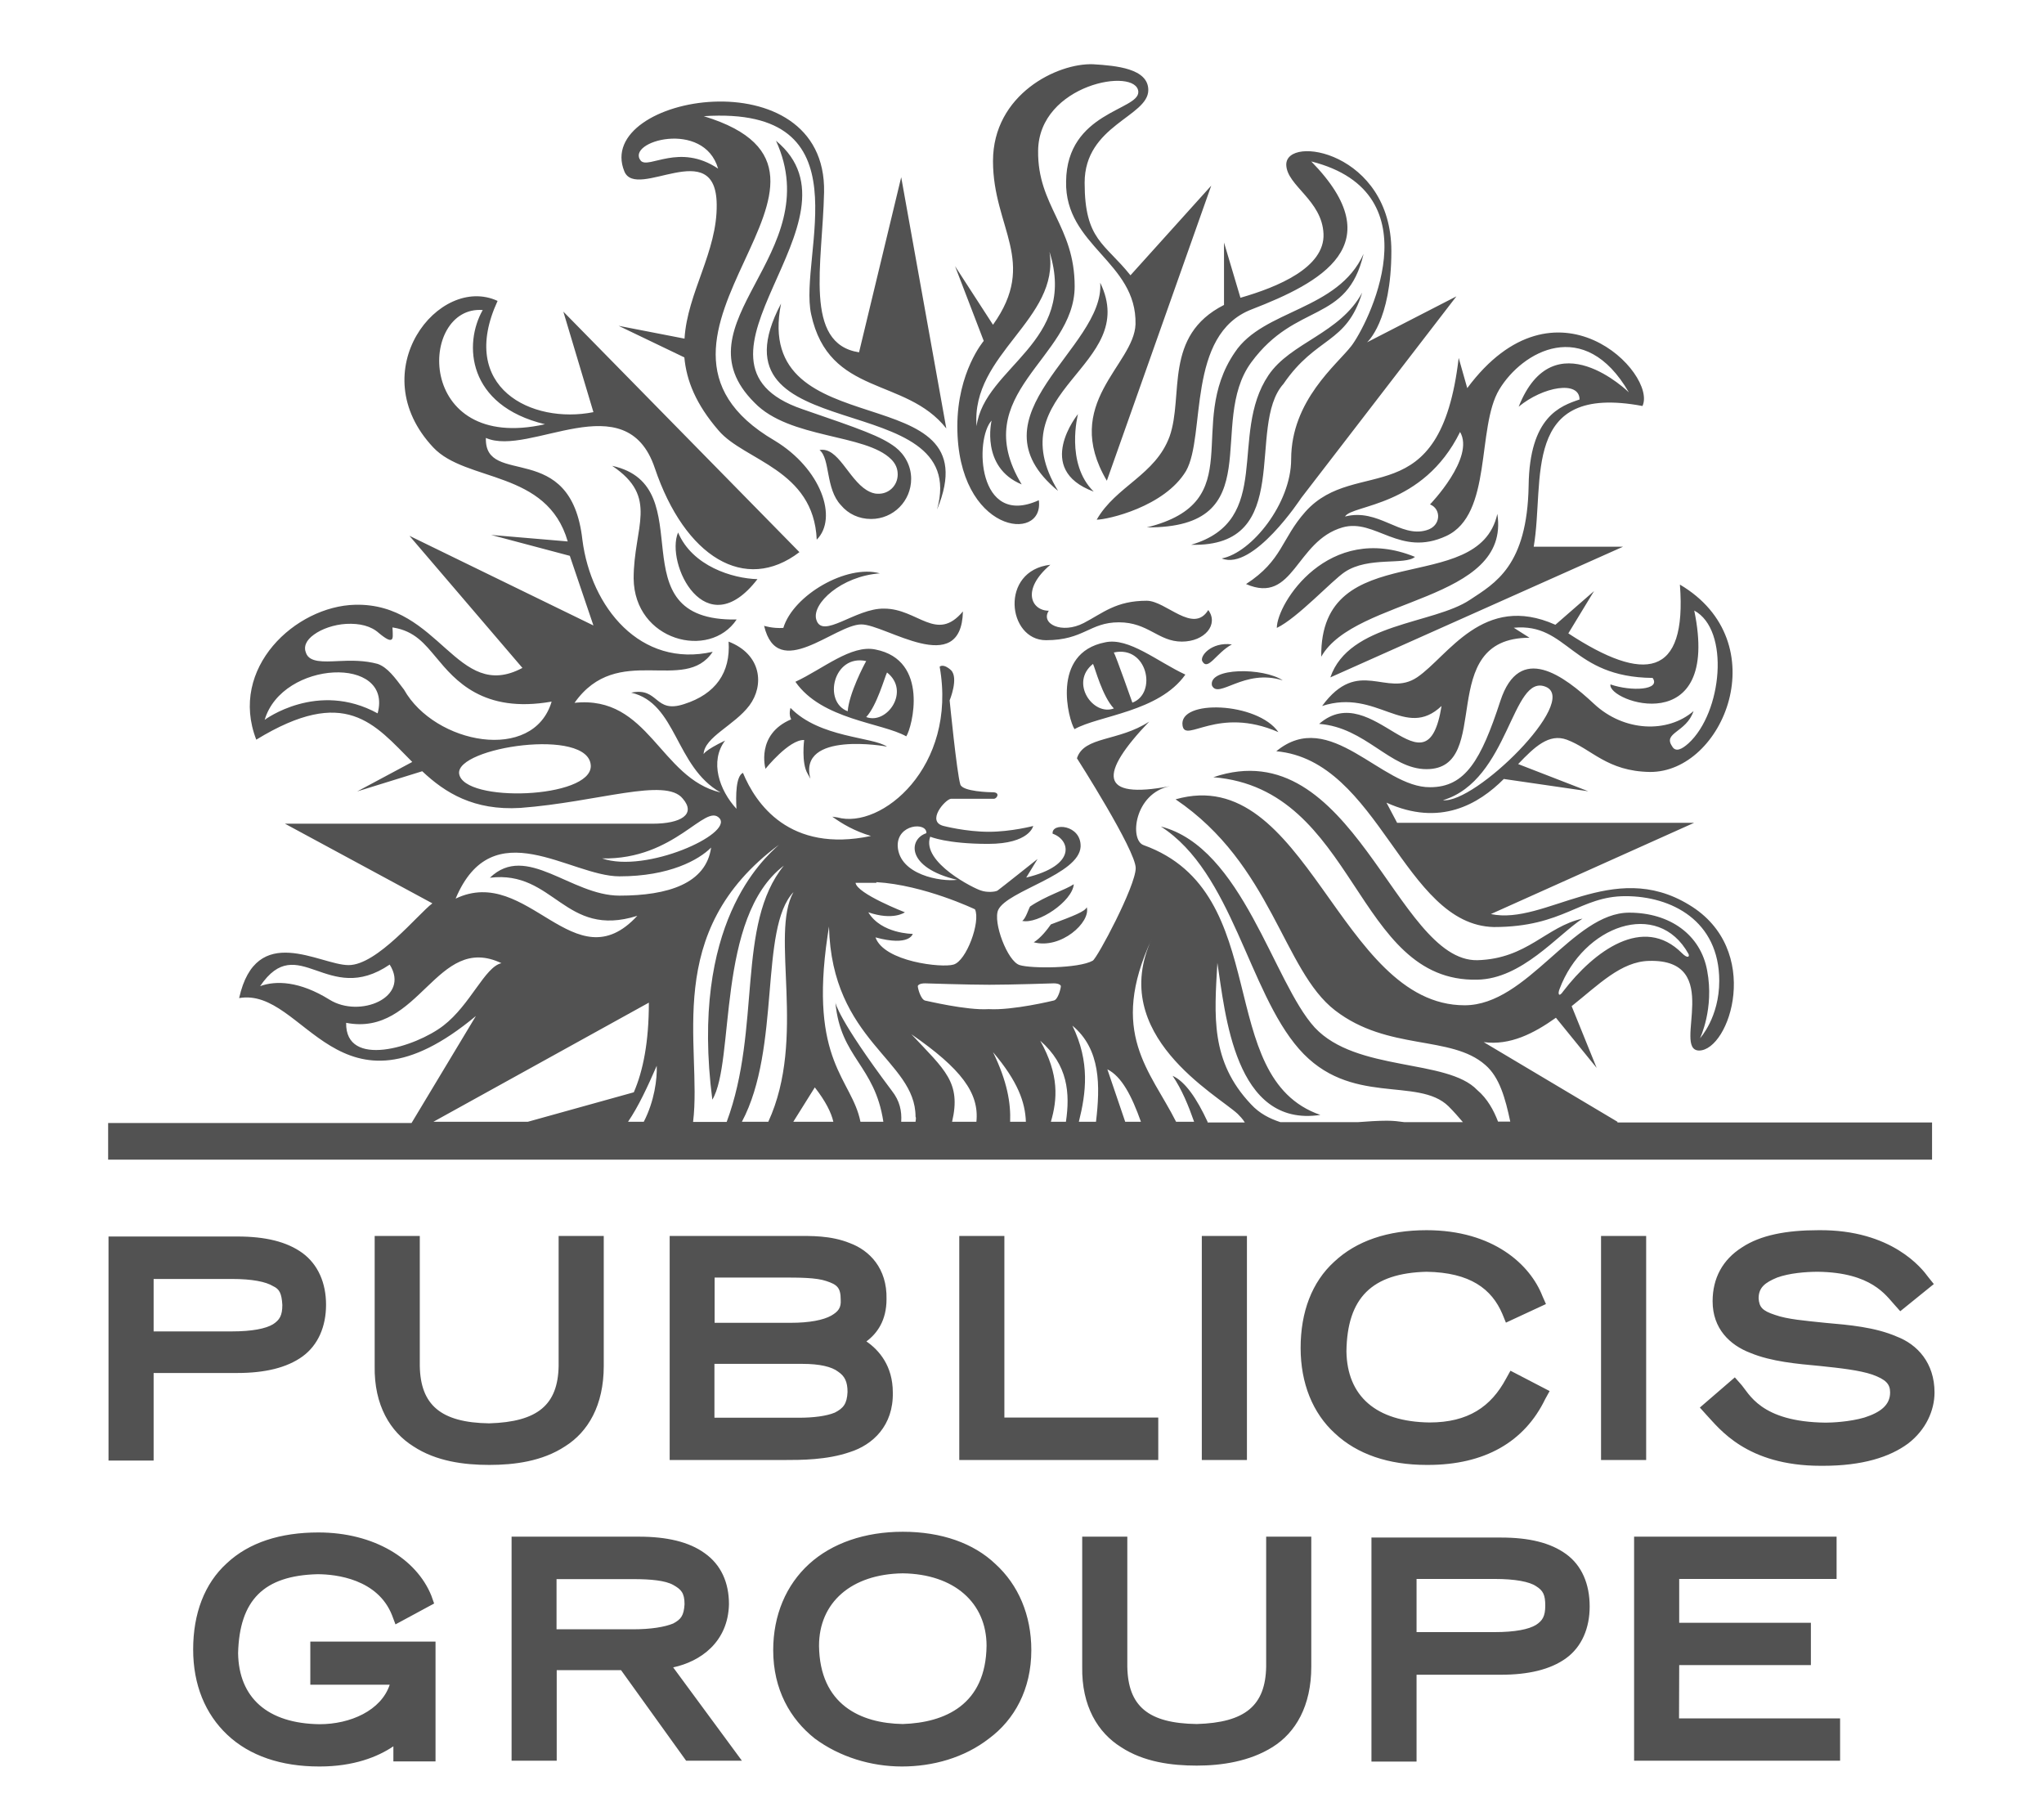
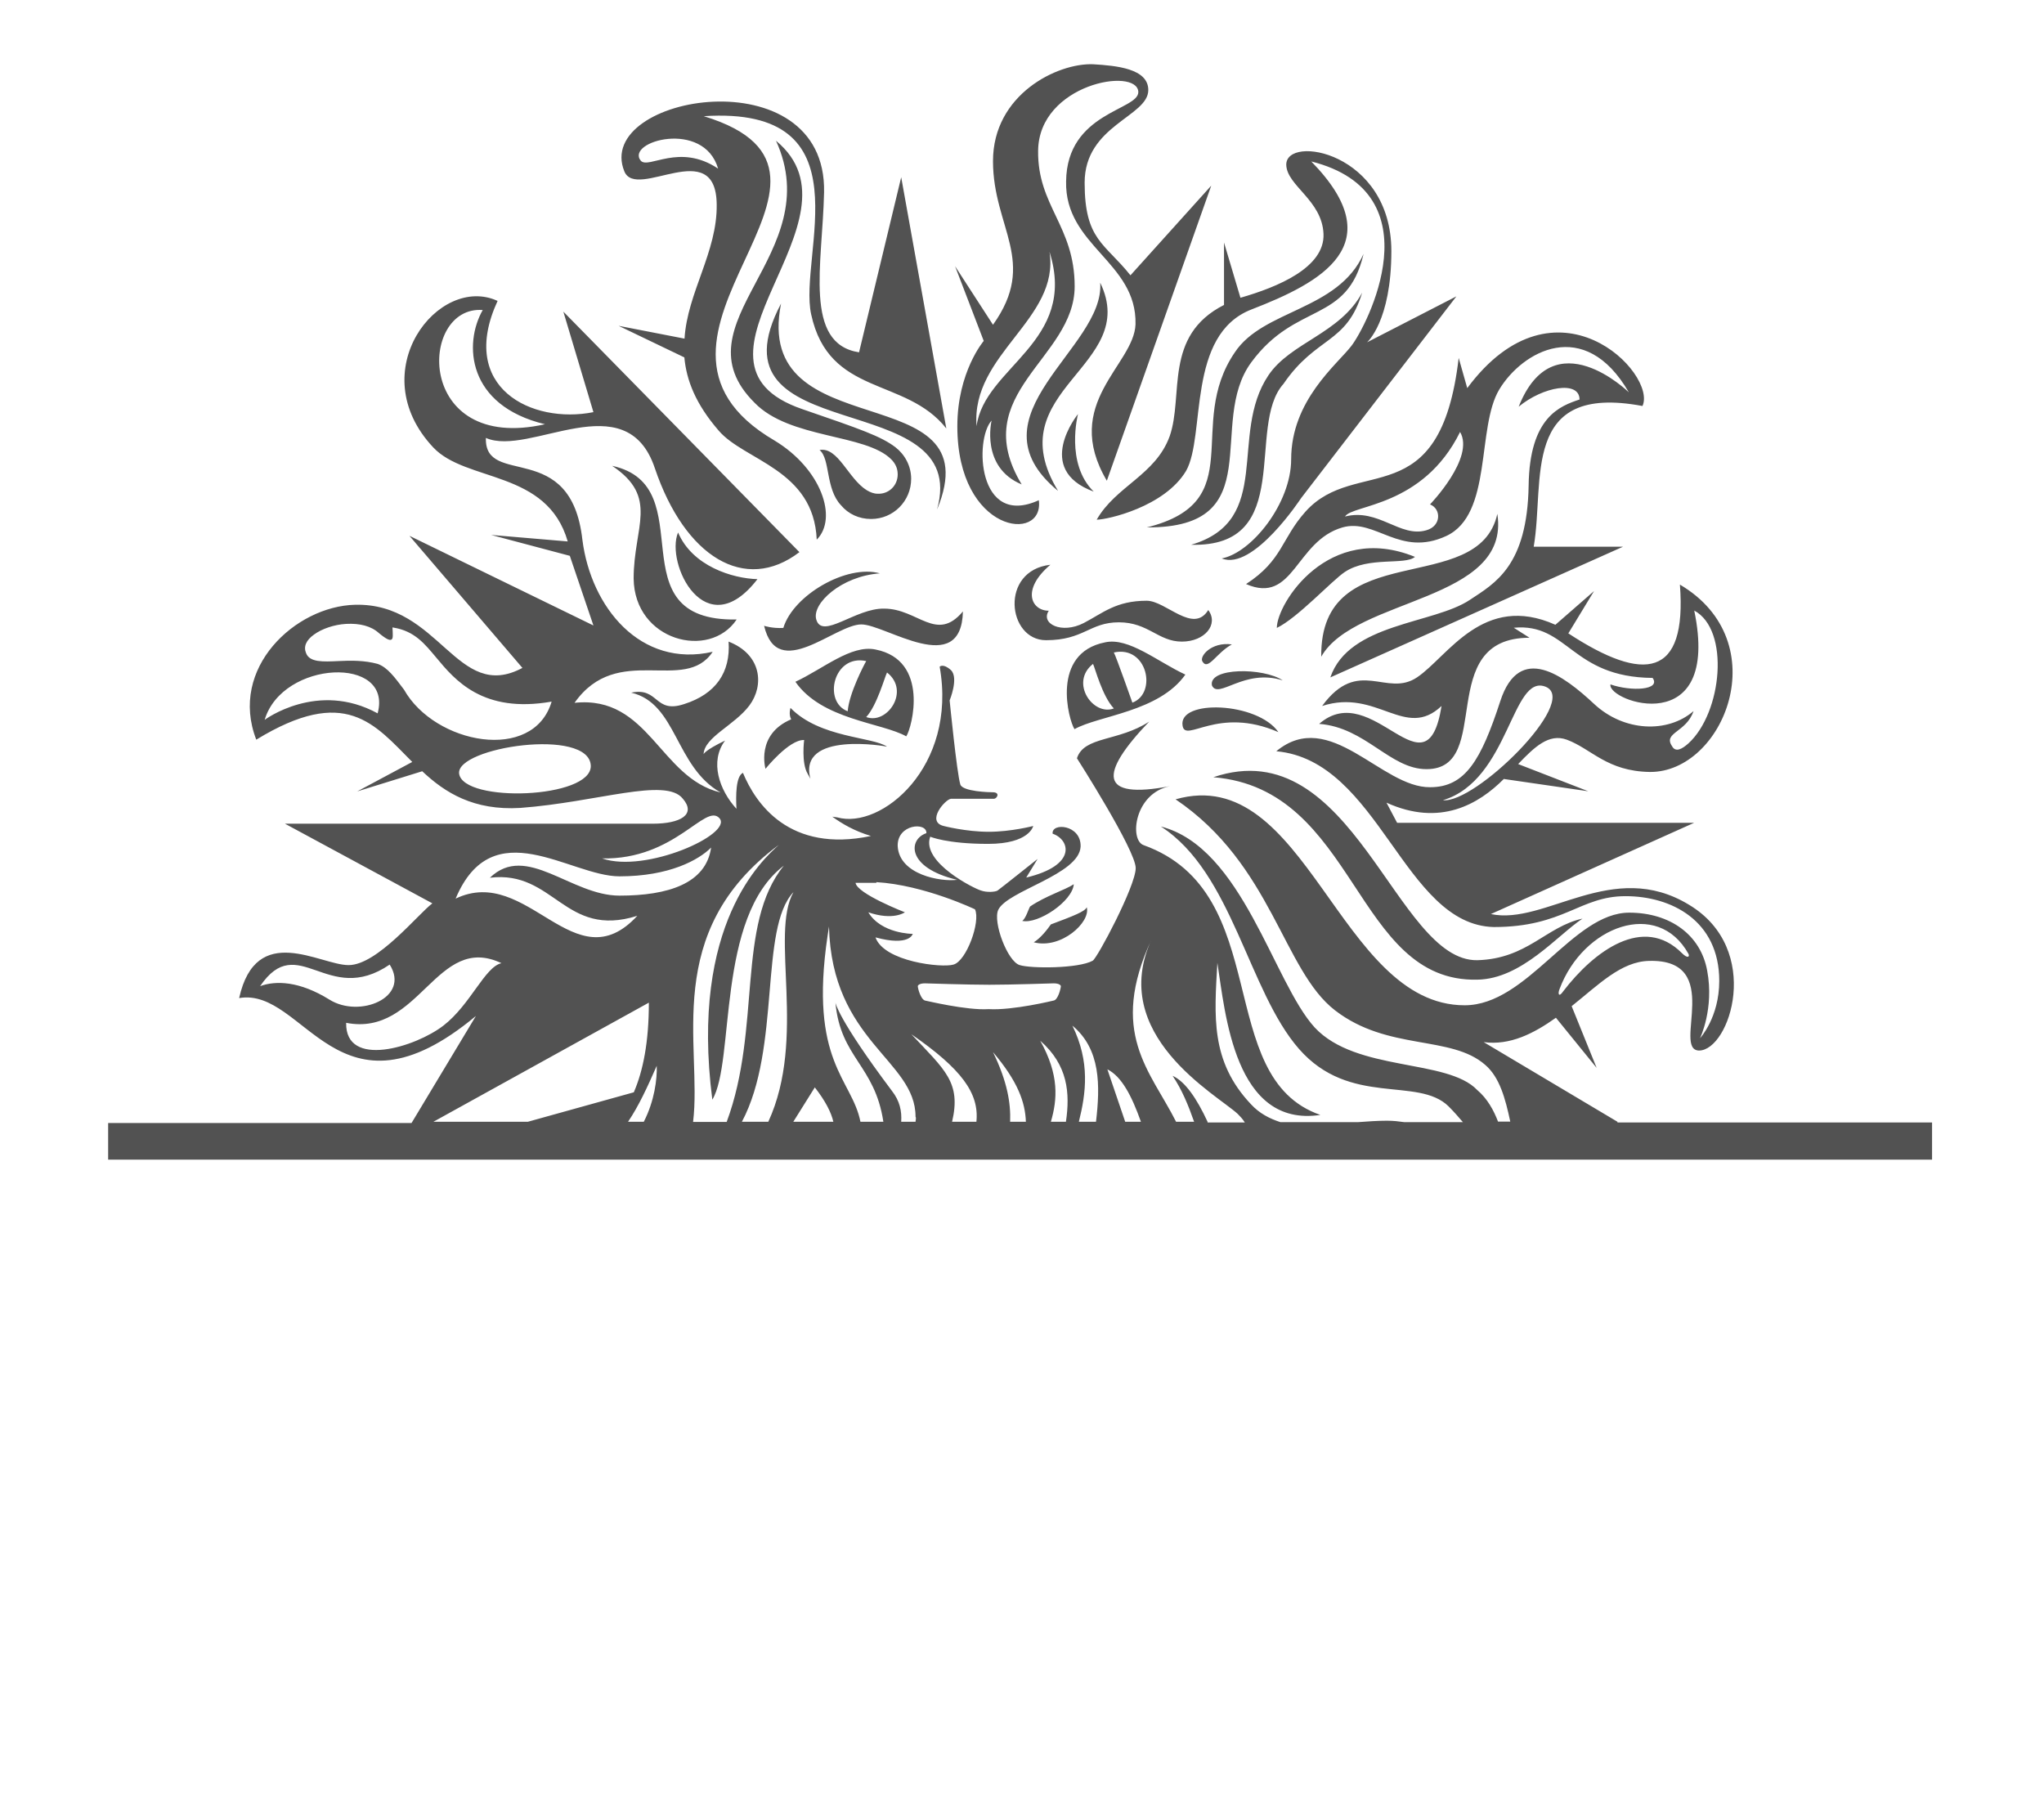
<svg xmlns="http://www.w3.org/2000/svg" width="132" height="117" viewBox="0 0 132 117" fill="none">
-   <path d="M9.921 88.657H15.331C17.081 88.657 18.515 88.328 19.532 87.592C20.548 86.856 21.056 85.644 21.056 84.25C21.056 82.857 20.548 81.656 19.532 80.909C18.515 80.172 17.126 79.844 15.331 79.844H7.008V94.31H9.921V88.657ZM18.233 84.262C18.233 84.953 18.052 85.236 17.635 85.508C17.172 85.791 16.291 85.972 14.958 85.972H9.921V82.585H14.958C16.302 82.585 17.172 82.766 17.635 83.049C18.052 83.242 18.188 83.514 18.233 84.262ZM31.593 94.593C29.978 94.593 28.171 94.366 26.692 93.392C25.212 92.463 24.151 90.753 24.196 88.204V79.81H27.11V88.204C27.155 90.707 28.453 91.863 31.593 91.908C34.732 91.817 36.031 90.707 36.076 88.204V79.81H38.99V88.204C38.99 90.753 37.974 92.463 36.494 93.392C35.015 94.366 33.208 94.593 31.593 94.593ZM54.879 93.766C56.359 93.301 57.703 92.055 57.657 89.914C57.657 88.204 56.776 87.184 55.952 86.618C56.641 86.108 57.251 85.27 57.251 83.888C57.296 81.894 56.144 80.739 54.891 80.274C53.648 79.764 52.304 79.81 51.514 79.81H43.247V94.276H50.599C51.74 94.276 53.4 94.276 54.879 93.766ZM53.908 91.217C53.355 91.444 52.519 91.546 51.593 91.546H46.138V88.068H51.819C52.926 88.068 53.716 88.249 54.134 88.578C54.552 88.861 54.733 89.223 54.733 89.88C54.699 90.651 54.461 90.934 53.908 91.217ZM53.682 84.953C53.174 85.236 52.293 85.417 51.051 85.417H46.15V82.494H50.498C51.604 82.494 52.711 82.494 53.366 82.721C54.055 82.948 54.292 83.14 54.292 83.922C54.326 84.443 54.145 84.681 53.682 84.953ZM74.8 94.276H61.949V79.81H64.862V91.534H74.8V94.276ZM77.612 79.81H80.526V94.276H77.612V79.81ZM100.074 89.824L99.792 90.334C98.448 93.12 95.862 94.593 92.214 94.593H92.124C89.673 94.593 87.641 93.902 86.206 92.554C84.772 91.251 83.993 89.314 83.993 87.037C83.993 84.715 84.727 82.778 86.161 81.475C87.595 80.127 89.628 79.436 92.124 79.436C96.427 79.436 98.821 81.656 99.611 83.695L99.837 84.205L97.251 85.406L97.025 84.851C96.336 83.231 94.947 82.166 92.124 82.121C88.612 82.211 86.997 83.786 86.952 87.264C86.997 90.141 88.849 91.806 92.316 91.852C94.812 91.852 96.291 90.832 97.262 89.019L97.545 88.51L100.074 89.824ZM103.394 94.276V79.81H106.308V94.276H103.394ZM124.93 89.914C124.93 91.07 124.377 92.327 123.225 93.211C122.028 94.094 120.266 94.65 117.725 94.65H117.59C112.779 94.65 111.029 92.237 110.193 91.353L109.775 90.889L112.034 88.94L112.406 89.359C112.96 89.96 113.649 91.817 117.906 91.863C118.279 91.863 119.431 91.817 120.402 91.534C121.418 91.206 122.062 90.741 122.062 89.914C122.062 89.359 121.78 89.076 120.91 88.759C120.074 88.476 118.832 88.34 117.533 88.204C116.054 88.068 114.394 87.921 113.05 87.365C111.706 86.856 110.599 85.791 110.599 84.024C110.599 82.54 111.243 81.339 112.497 80.546C113.694 79.753 115.365 79.436 117.443 79.436C122.197 79.391 124.14 81.939 124.513 82.449L124.885 82.914L122.717 84.669L122.344 84.25C121.791 83.65 120.865 82.166 117.398 82.121C116.607 82.121 115.546 82.211 114.767 82.494C113.976 82.823 113.57 83.14 113.57 83.843C113.615 84.398 113.795 84.635 114.631 84.907C115.422 85.191 116.574 85.281 117.861 85.417C119.431 85.553 121.091 85.7 122.48 86.301C123.824 86.81 124.93 88.011 124.93 89.914ZM20.04 106H28.126V113.737H25.404V112.763C24.388 113.454 22.818 114.066 20.65 114.066H20.605C18.154 114.066 16.121 113.375 14.687 112.027C13.253 110.679 12.474 108.787 12.474 106.51C12.474 104.188 13.208 102.251 14.642 100.948C16.076 99.6 18.109 98.954 20.559 98.954C24.162 98.954 26.895 100.665 27.855 103.032L28.036 103.542L25.54 104.89L25.314 104.29C24.388 101.967 21.711 101.65 20.503 101.65C17.036 101.741 15.466 103.316 15.376 106.748C15.421 109.625 17.273 111.291 20.639 111.336C22.626 111.336 24.614 110.452 25.167 108.787H20.04V106ZM47.076 103.587C47.076 102.194 46.568 101.039 45.506 100.291C44.49 99.555 43.055 99.226 41.26 99.226H33.038V113.692H35.952V107.847H40.108L44.309 113.692H47.911L43.473 107.666C45.224 107.292 47.019 106.046 47.076 103.587ZM44.207 103.587C44.162 104.324 43.981 104.562 43.473 104.834C42.92 105.06 42.039 105.207 40.887 105.207H35.941V101.967H40.887C42.039 101.967 42.965 102.058 43.473 102.341C43.981 102.625 44.207 102.851 44.207 103.587ZM58.301 98.909C55.85 98.909 53.727 99.645 52.248 100.993C50.769 102.341 49.933 104.29 49.933 106.555C49.933 109.104 51.04 111.007 52.609 112.253C54.224 113.454 56.257 114.066 58.245 114.066C60.232 114.066 62.265 113.511 63.88 112.253C65.495 111.053 66.602 109.104 66.602 106.555C66.602 104.29 65.766 102.341 64.286 100.993C62.875 99.645 60.797 98.909 58.301 98.909ZM63.711 106.272C63.665 110.078 61.034 111.234 58.301 111.324C55.58 111.279 52.937 110.078 52.892 106.272C52.892 103.485 54.97 101.639 58.301 101.594C61.621 101.639 63.711 103.497 63.711 106.272ZM81.768 99.226H84.682V107.62C84.682 110.169 83.665 111.88 82.186 112.808C80.707 113.737 78.9 114.009 77.285 114.009C75.67 114.009 73.863 113.783 72.384 112.808C70.904 111.88 69.843 110.169 69.888 107.62V99.226H72.801V107.62C72.847 110.169 74.145 111.279 77.285 111.324C80.424 111.234 81.723 110.124 81.768 107.62V99.226ZM101.136 100.348C100.119 99.611 98.73 99.283 96.935 99.283H88.567V113.749H91.48V108.141H96.935C98.685 108.141 100.119 107.813 101.136 107.076C102.152 106.34 102.66 105.128 102.66 103.735C102.66 102.285 102.152 101.084 101.136 100.348ZM99.792 103.678C99.792 104.369 99.611 104.652 99.193 104.924C98.73 105.207 97.85 105.389 96.517 105.389H91.48V101.956H96.517C97.861 101.956 98.776 102.137 99.193 102.421C99.656 102.704 99.792 102.987 99.792 103.678ZM108.431 110.962H118.832V113.692H105.529V99.226H118.606V101.956H108.442V104.788H116.946V107.518H108.442L108.431 110.962Z" fill="#525252" />
  <path d="M104.455 72.435L95.816 67.292C97.521 67.519 99.046 66.737 100.48 65.718L103.111 68.957L101.496 64.97C103.247 63.576 104.681 62.093 106.488 62.047C111.389 61.911 107.967 67.79 109.718 67.836C111.705 67.836 113.874 61.3 109.074 58.422C104.128 55.409 99.791 59.77 96.279 59.023L109.402 53.132H90.226L89.537 51.829C93.004 53.404 95.5 51.92 97.115 50.3L102.569 51.093L98.041 49.337C99.102 48.227 100.028 47.343 101.18 47.762C102.795 48.363 103.766 49.801 106.544 49.847C111.299 49.892 114.766 41.453 108.487 37.748C108.95 43.775 106.172 44.103 101.282 40.898L102.942 38.167L100.446 40.343C95.782 38.258 93.512 42.382 91.525 43.73C89.537 45.078 87.73 42.382 85.381 45.587C88.938 44.432 90.745 47.808 93.094 45.587C92.123 51.659 88.656 43.73 85.189 46.743C88.193 46.969 89.763 49.666 92.123 49.666C96.516 49.666 92.586 41.181 98.775 41.181L97.758 40.535C101.27 40.206 101.451 43.73 106.725 43.775C107.278 44.568 105.336 44.658 104.003 44.194C103.778 45.304 111.163 47.853 109.413 39.425C111.728 40.671 111.22 46.007 109.04 48C108.622 48.374 108.204 48.601 107.979 48.181C107.38 47.298 108.905 47.298 109.368 45.916C107.708 47.355 104.884 47.264 102.942 45.451C100.999 43.639 98.131 41.464 96.889 45.27C95.647 49.076 94.63 50.832 92.36 50.832C89.221 50.878 85.889 45.644 82.422 48.51C89.074 49.11 90.644 59.725 96.471 59.861C100.999 59.861 102.016 57.867 104.975 57.867C107.933 57.867 111.028 59.442 111.028 63.339C111.028 65.706 109.785 67.043 109.785 67.043C109.785 67.043 110.712 65.14 110.249 62.681C109.831 60.359 107.843 58.932 105.212 58.932C101.564 58.932 98.65 64.913 94.585 64.913C86.454 64.913 84.376 49.201 75.918 51.614C82.151 55.828 82.851 62.648 86.217 65.242C89.639 67.881 93.704 66.816 95.918 68.765C96.844 69.558 97.216 70.94 97.532 72.424H96.742C96.46 71.687 96.053 70.94 95.398 70.385C93.456 68.346 87.595 69.229 84.907 66.352C82.23 63.429 80.243 54.718 74.969 53.37C79.588 56.338 80.604 63.984 83.89 67.734C87.177 71.484 91.558 69.49 93.546 71.438C93.919 71.812 94.19 72.129 94.472 72.458H90.678C90.35 72.412 89.989 72.367 89.571 72.367C88.972 72.367 88.329 72.412 87.719 72.458H82.682C81.993 72.231 81.338 71.903 80.785 71.302C78.153 68.516 78.424 65.604 78.617 62.172C79.125 65.412 79.723 72.832 85.268 71.993C78.289 69.58 82.355 57.629 73.851 54.571C72.925 54.242 73.252 51.229 75.556 50.764C70.937 51.648 70.982 49.971 74.212 46.596C72.225 47.898 70.011 47.525 69.548 48.963C69.548 48.963 73.343 54.899 73.343 56.055C73.343 57.21 70.847 61.9 70.564 62.036C69.638 62.546 66.589 62.546 65.855 62.319C65.065 62.093 64.105 59.532 64.466 58.751C65.065 57.505 69.684 56.485 69.785 54.672C69.831 53.234 67.888 53.098 67.978 53.834C69.085 54.208 69.593 55.873 66.273 56.666L67.007 55.465C67.007 55.465 64.557 57.414 64.421 57.505C64.286 57.595 63.732 57.641 63.359 57.505C62.987 57.414 59.475 55.692 60.073 54.027C60.073 54.027 61.135 54.491 63.811 54.491C66.488 54.491 66.725 53.336 66.725 53.336C66.725 53.336 65.291 53.71 63.856 53.71C62.377 53.71 60.943 53.336 60.943 53.336C59.791 53.053 61.033 51.625 61.406 51.58H64.184C64.365 51.58 64.602 51.206 64.184 51.161C63.902 51.161 62.151 51.115 62.016 50.651C61.79 49.915 61.327 45.225 61.327 45.225C61.327 45.225 61.925 43.786 61.417 43.276C60.909 42.812 60.683 43.05 60.683 43.05C61.835 49.541 56.889 53.574 54.077 52.781L53.749 52.735C54.393 53.2 55.183 53.664 56.245 53.981C50.982 55.092 48.803 51.897 47.978 49.903C47.515 50.13 47.515 51.387 47.56 52.226C46.454 51.025 45.81 49.167 46.826 47.819C45.483 48.465 45.437 48.703 45.437 48.703C45.483 47.592 47.425 46.845 48.396 45.553C49.367 44.251 49.187 42.257 47.052 41.43C47.188 43.424 46.217 44.817 44.184 45.463C42.241 46.108 42.569 44.353 40.762 44.726C43.721 45.417 43.585 49.496 46.533 51.172C42.603 50.243 41.914 44.874 37.103 45.383C39.881 41.441 44.218 44.828 46.025 42.087C41.361 43.152 38.165 39.21 37.611 34.86C36.877 28.278 31.276 31.518 31.378 28.278C34.201 29.524 40.434 24.71 42.287 30.226C44.229 35.97 48.114 38.337 51.626 35.653L36.38 20.122L38.323 26.613C34.348 27.406 29.548 25.038 32.134 19.431C28.34 17.675 23.359 23.973 27.978 28.89C30.101 31.155 35.33 30.328 36.663 34.962L31.716 34.542L36.798 35.891L38.323 40.388L26.442 34.599L33.738 43.129C29.491 45.395 28.419 38.915 22.93 39.051C19.091 39.142 14.754 43.129 16.55 47.762C22.32 44.239 24.172 46.743 26.623 49.201L23.066 51.104L27.267 49.801C28.746 51.195 30.598 52.35 33.602 52.169C38.594 51.795 42.987 50.175 44.093 51.569C44.974 52.588 43.958 53.188 42.151 53.188H18.402L27.922 58.331C26.996 59.023 24.364 62.319 22.512 62.319C20.66 62.319 16.55 59.487 15.443 64.449C19.689 63.712 21.823 73.024 30.734 65.604L26.578 72.514H6.984V74.882H124.771V72.48H104.455V72.435ZM99.836 44.353C102.005 45.282 95.263 51.908 93.185 51.671C97.487 50.379 97.623 43.424 99.836 44.353ZM100.717 63.86C102.242 59.782 107.053 58.014 109.04 61.594C109.13 61.775 108.995 61.922 108.622 61.549C106.127 59.045 102.942 61.413 100.954 64.007C100.672 64.426 100.582 64.188 100.717 63.86ZM31.174 20.02C29.932 22.195 30.158 26.182 35.194 27.394C26.781 29.286 27.018 19.691 31.174 20.02ZM24.387 46.063C20.502 43.934 17.092 46.482 17.092 46.482C18.232 42.631 25.403 42.313 24.387 46.063ZM26.092 44.534C25.494 43.741 25.031 43.095 24.387 42.869C23.551 42.642 22.682 42.642 21.846 42.687C20.875 42.733 19.994 42.778 19.768 42.178C19.587 41.758 19.768 41.339 20.276 40.977C20.785 40.603 21.575 40.331 22.354 40.286C23.235 40.24 23.969 40.422 24.477 40.886C24.986 41.305 25.166 41.351 25.268 41.305C25.403 41.26 25.358 40.931 25.358 40.75C25.358 40.614 25.313 40.467 25.403 40.524C26.793 40.75 27.436 41.589 28.181 42.472C29.379 43.911 31.186 46.086 35.624 45.304C34.449 49.269 28.08 48.057 26.092 44.534ZM29.65 49.96C29.424 48.249 38.063 46.947 38.153 49.45C38.199 51.58 29.932 51.863 29.65 49.96ZM59.825 53.8C58.673 54.174 58.481 56.021 61.812 56.813C60.751 56.95 58.074 56.485 57.973 54.639C57.928 53.2 59.87 53.064 59.825 53.8ZM56.584 56.961C59.678 57.142 62.964 58.717 62.964 58.717C63.337 59.51 62.411 62.059 61.575 62.285C60.841 62.512 57.092 62.104 56.538 60.529C58.752 61.13 58.944 60.303 58.944 60.303C58.944 60.303 56.911 60.303 56.075 58.909C57.69 59.464 58.436 58.909 58.436 58.909C58.436 58.909 55.341 57.709 55.251 57.006H56.595V56.961H56.584ZM46.465 52.837C47.346 53.857 41.711 56.406 38.887 55.431C43.608 55.522 45.55 51.818 46.465 52.837ZM40.005 56.587C43.235 56.587 45.133 55.522 45.923 54.729C45.596 57.051 43.145 57.833 40.005 57.833C36.866 57.833 33.998 54.401 31.637 56.678C35.793 56.168 36.448 60.62 41.157 59.136C37.092 63.542 34.088 55.794 29.424 58.026C31.818 52.328 36.809 56.587 40.005 56.587ZM16.798 63.678C19.249 60.065 21.146 65.026 25.166 62.285C26.51 64.415 23.224 65.763 21.281 64.551C19.35 63.35 17.814 63.305 16.798 63.678ZM28.633 66.227C26.826 67.621 22.298 69.014 22.354 66.046C27.109 66.975 28.181 60.201 32.383 62.194C31.31 62.432 30.384 64.879 28.633 66.227ZM27.989 72.435L41.903 64.743C41.903 67.292 41.53 69.15 40.931 70.532L34.088 72.435H27.989ZM41.575 72.435H40.559C41.248 71.415 41.801 70.215 42.411 68.821C42.445 69.66 42.264 71.098 41.575 72.435ZM44.76 72.435C45.358 67.519 42.682 60.201 50.305 54.548C49.288 55.477 44.534 59.646 46.002 71.008C47.481 68.549 46.228 59.238 50.621 55.896C47.527 59.702 49.187 66.374 46.928 72.446H44.76V72.435ZM49.616 72.435H47.911C50.452 67.666 49.017 59.963 51.242 57.606C49.706 60.337 52.112 67.02 49.616 72.435ZM51.231 72.435L52.62 70.215C53.309 71.098 53.681 71.835 53.817 72.435H51.231ZM59.125 72.435H58.199C58.244 71.744 58.108 71.087 57.6 70.441C54.088 65.763 53.952 64.743 53.952 64.743C54.28 68.312 56.493 68.776 57.047 72.435H55.567C55.014 69.648 52.236 68.584 53.444 60.427L53.535 59.827C53.715 67.247 59.125 68.448 59.125 72.106C59.181 72.209 59.125 72.344 59.125 72.435ZM63.055 72.435H61.485C62.083 69.886 61.022 69.093 58.854 66.782C62.083 69.014 63.247 70.588 63.055 72.435ZM59.734 64.607C59.452 64.517 59.271 63.814 59.271 63.678C59.271 63.633 59.362 63.497 59.734 63.497C59.734 63.497 62.513 63.588 63.89 63.588C65.325 63.588 68.001 63.497 68.046 63.497C68.419 63.497 68.509 63.633 68.509 63.678C68.509 63.814 68.329 64.562 68.046 64.607C68.046 64.607 65.415 65.253 63.845 65.162C62.411 65.253 59.78 64.607 59.734 64.607ZM65.234 72.435C65.279 71.234 65.053 69.841 64.127 67.938C65.742 69.841 66.205 71.178 66.251 72.435H65.234ZM68.837 72.435H67.865C68.283 70.996 68.419 69.422 67.177 67.201C68.972 68.776 69.108 70.588 68.837 72.435ZM70.779 72.435H69.672C70.135 70.577 70.406 68.584 69.254 66.227C71.095 67.757 71.05 70.124 70.779 72.435ZM72.665 72.435L71.513 69.048C72.439 69.512 73.083 70.758 73.681 72.435H72.665ZM77.984 72.435C77.295 70.951 76.55 69.841 75.725 69.467C76.324 70.351 76.742 71.37 77.115 72.435H75.951C74.291 69.138 71.558 66.692 74.382 60.62C71.513 66.828 78.583 70.679 79.927 71.925C80.062 72.061 80.254 72.254 80.389 72.48H77.984V72.435ZM67.73 39.436C67.177 40.275 68.566 40.965 69.989 40.229C71.231 39.584 72.067 38.791 74.054 38.791C75.296 38.791 77.058 40.965 78.029 39.391C78.718 40.32 77.803 41.43 76.324 41.43C74.799 41.43 74.156 40.184 72.258 40.184C70.361 40.184 70 41.339 67.549 41.339C65.053 41.339 64.545 36.842 67.832 36.468C65.923 38.088 66.612 39.436 67.73 39.436ZM88.058 16.395C86.996 20.937 83.71 19.453 80.807 23.396C77.905 27.338 82.05 34.101 74.065 34.055C80.762 32.39 76.516 27.474 79.746 22.75C81.587 19.974 86.397 20.065 88.058 16.395ZM69.616 26.737C69.616 26.737 68.78 29.932 70.632 31.744C66.714 30.306 69.616 26.737 69.616 26.737ZM87.967 18.898C86.951 22.24 85.008 21.685 82.885 24.789C80.435 27.519 83.676 35.358 76.923 35.177C82.287 33.602 79.328 28.085 81.914 24.234C83.348 22.104 86.533 21.549 87.967 18.898ZM86.849 36.933C86.013 37.488 83.8 39.901 82.456 40.546C82.456 38.972 85.788 33.681 91.378 35.959C90.734 36.514 88.385 35.913 86.849 36.933ZM82.84 43.934C80.344 43.141 78.684 45.18 78.266 44.262C78.029 43.095 81.587 43.095 82.84 43.934ZM85.325 42.404C85.234 34.576 95.488 38.655 96.697 33.183C97.578 38.881 87.504 38.553 85.325 42.404ZM82.558 47.275C78.628 45.565 76.55 48.012 76.369 46.856C76.087 45.134 81.214 45.327 82.558 47.275ZM71.05 18.253C73.681 23.679 64.353 25.163 68.329 31.699C62.411 26.828 71.378 22.478 71.05 18.253ZM66.013 59.464C66.239 59.328 66.431 58.671 66.522 58.535C67.538 57.844 68.78 57.471 69.345 57.097C69.254 58.207 67.03 59.691 66.013 59.464ZM56.538 41.94C54.969 41.611 53.162 43.186 51.366 44.024C53.072 46.482 56.956 46.663 58.526 47.547C58.899 46.992 60.051 42.631 56.538 41.94ZM54.743 45.927C53.128 45.327 53.817 42.223 55.94 42.687C55.804 42.914 54.833 44.772 54.743 45.927ZM55.94 46.301C56.629 45.565 57.137 43.707 57.284 43.424C58.808 44.624 57.284 46.811 55.94 46.301ZM55.624 40.32C53.919 40.32 50.214 44.069 49.345 40.41C49.345 40.41 49.898 40.592 50.587 40.546C51.231 38.417 54.698 36.423 56.821 37.023C54.325 37.205 52.428 38.972 52.71 39.991C53.083 41.339 55.251 39.255 57.103 39.3C59.271 39.3 60.48 41.521 62.185 39.481C62.083 43.843 57.194 40.32 55.624 40.32ZM61.677 17.188L63.529 22.014C63.529 22.014 61.824 24.007 61.824 27.53C61.824 34.441 67.459 35.086 67.086 32.3C63.111 34.112 62.93 28.357 64.037 27.157C64.037 27.157 63.303 30.17 65.98 31.28C62.422 25.389 69.401 23.169 69.401 18.491C69.401 14.594 66.996 13.302 67.041 9.734C67.086 5.418 73.422 4.308 73.512 5.928C73.557 7.128 68.893 7.23 68.848 11.716C68.758 15.885 73.422 16.905 73.331 20.937C73.241 23.577 68.52 26.035 71.479 31.042L78.221 11.988L73.004 17.777C71.344 15.693 70.045 15.511 70.045 11.796C70.045 8.08 74.156 7.536 74.156 5.814C74.156 4.421 72.078 4.24 70.598 4.149C68.283 4.058 64.127 6.098 64.127 10.402C64.127 14.718 67.041 16.893 64.127 20.971L61.677 17.188ZM67.775 16.259C69.627 22.104 63.574 23.679 63.066 27.519C62.693 22.84 68.464 20.62 67.775 16.259ZM52.337 50.288L52.157 49.96C51.739 49.269 51.931 47.785 51.931 47.785C50.96 47.74 49.435 49.643 49.435 49.643C49.435 49.643 48.791 47.422 51.095 46.448C50.914 46.12 51.05 45.712 51.05 45.712C52.947 47.66 56.369 47.57 57.284 48.215C57.284 48.193 51.502 47.173 52.337 50.288ZM39.949 21.039L44.195 23.078C44.331 24.562 44.929 26.092 46.409 27.802C48.069 29.751 52.552 30.306 52.744 34.848C54.133 33.455 53.026 30.26 50.022 28.448C38.605 21.776 57.736 11.252 45.449 7.502C56.075 6.811 51.547 16.451 52.383 20.292C53.535 25.627 58.481 24.325 61.112 27.666L58.199 11.444L55.477 22.75C51.874 22.195 53.117 17.052 53.218 12.419C53.399 3.56 38.289 6.12 40.322 11.071C41.112 12.974 46.239 8.703 46.284 13.2C46.33 16.259 44.387 18.898 44.206 21.866L39.949 21.039ZM41.383 10.38C40.367 9.133 45.449 7.695 46.375 10.889C43.879 9.213 41.891 10.935 41.383 10.38ZM60.514 32.9C62.772 24.789 45.404 29.15 50.44 19.601C48.543 29.06 64.161 24.143 60.514 32.9ZM78.357 50.187C87.369 47.128 90.135 62.104 95.409 62.002C98.639 61.911 99.848 59.827 102.197 59.317C100.582 60.382 98.266 63.214 95.409 63.259C87.459 63.452 87.64 50.934 78.357 50.187ZM57.973 30.634C57.973 30.26 57.837 29.943 57.555 29.66C55.895 27.995 50.994 28.357 48.724 26.001C43.551 20.858 53.478 16.451 50.113 9.088C56.301 14.186 42.863 23.362 51.818 26.42C55.612 27.723 56.9 28.176 57.826 28.878C58.425 29.343 58.842 30.079 58.842 30.917C58.842 32.356 57.69 33.512 56.256 33.512C55.466 33.512 54.777 33.183 54.314 32.628C53.297 31.563 53.625 29.615 52.925 29.06C54.122 28.833 54.777 30.917 55.974 31.654C56.2 31.79 56.437 31.88 56.663 31.88C57.374 31.926 57.973 31.371 57.973 30.634ZM43.789 34.384C44.715 36.559 47.301 37.352 48.916 37.397C45.55 41.758 42.953 36.378 43.789 34.384ZM66.759 60.846C67.222 60.563 67.64 60.008 67.865 59.691C69.345 59.136 70.079 58.853 70.181 58.581C70.452 59.555 68.509 61.311 66.759 60.846ZM79.554 41.611C78.537 42.166 78.029 43.322 77.657 42.721C77.431 42.404 78.21 41.43 79.554 41.611ZM76.55 43.56C74.743 42.721 72.902 41.147 71.378 41.475C67.82 42.166 69.017 46.528 69.39 47.083C70.96 46.199 74.845 45.972 76.55 43.56ZM73.128 45.372C73.128 45.372 72.067 42.359 71.931 42.132C74.099 41.657 74.743 44.772 73.128 45.372ZM70.587 42.869C70.723 43.152 71.186 44.953 71.931 45.746C70.587 46.256 69.063 44.069 70.587 42.869ZM84.308 33.036C82.739 34.792 82.829 36.185 80.469 37.714C83.563 39.062 83.653 34.928 86.702 34.055C88.826 33.455 90.395 36.004 93.399 34.61C96.403 33.217 95.342 27.61 96.821 25.151C98.3 22.693 102.321 20.382 105.189 25.333C105.189 25.333 100.333 20.564 98.075 26.262C99.644 24.959 102.005 24.551 102.005 25.797C100.762 26.216 98.775 26.907 98.718 31.359C98.628 36.547 96.55 37.658 94.924 38.734C92.564 40.309 87.12 40.218 85.912 43.741L104.817 35.301H99.046C99.78 31.042 98.165 24.732 106.07 26.216C107.041 24.132 100.48 17.358 94.754 25.061L94.201 23.112C93.004 33.364 87.594 29.377 84.308 33.036ZM94.291 27.893C95.263 29.558 92.349 32.571 92.349 32.571C93.083 32.855 93.083 33.965 92.123 34.237C90.418 34.746 89.029 32.798 86.861 33.353C87.312 32.571 91.886 32.764 94.291 27.893ZM40.92 37.352C40.92 34.01 42.58 32.118 39.531 30.079C45.494 31.382 39.621 40.139 47.572 40.003C45.821 42.631 40.965 41.385 40.92 37.352ZM79.046 19.691V15.659L80.107 19.227C82.513 18.536 85.562 17.278 85.471 15.103C85.381 12.928 83.111 11.999 83.066 10.651C83.021 8.658 89.853 9.813 89.853 16.214C89.853 20.756 88.283 22.104 88.283 22.104L94.054 19.136L84.026 32.163C84.026 32.163 80.932 36.887 78.899 36.06C80.841 35.687 83.382 32.492 83.382 29.66C83.382 25.854 86.341 23.543 87.267 22.342C88.238 21.096 92.767 12.464 84.681 10.425C89.944 15.806 85.279 18.253 80.841 19.974C76.595 21.594 77.882 28.131 76.595 30.408C75.206 32.73 71.513 33.557 70.824 33.557C72.067 31.382 74.619 30.68 75.534 28.176C76.46 25.537 75.116 21.685 79.046 19.691Z" fill="#525252" />
</svg>